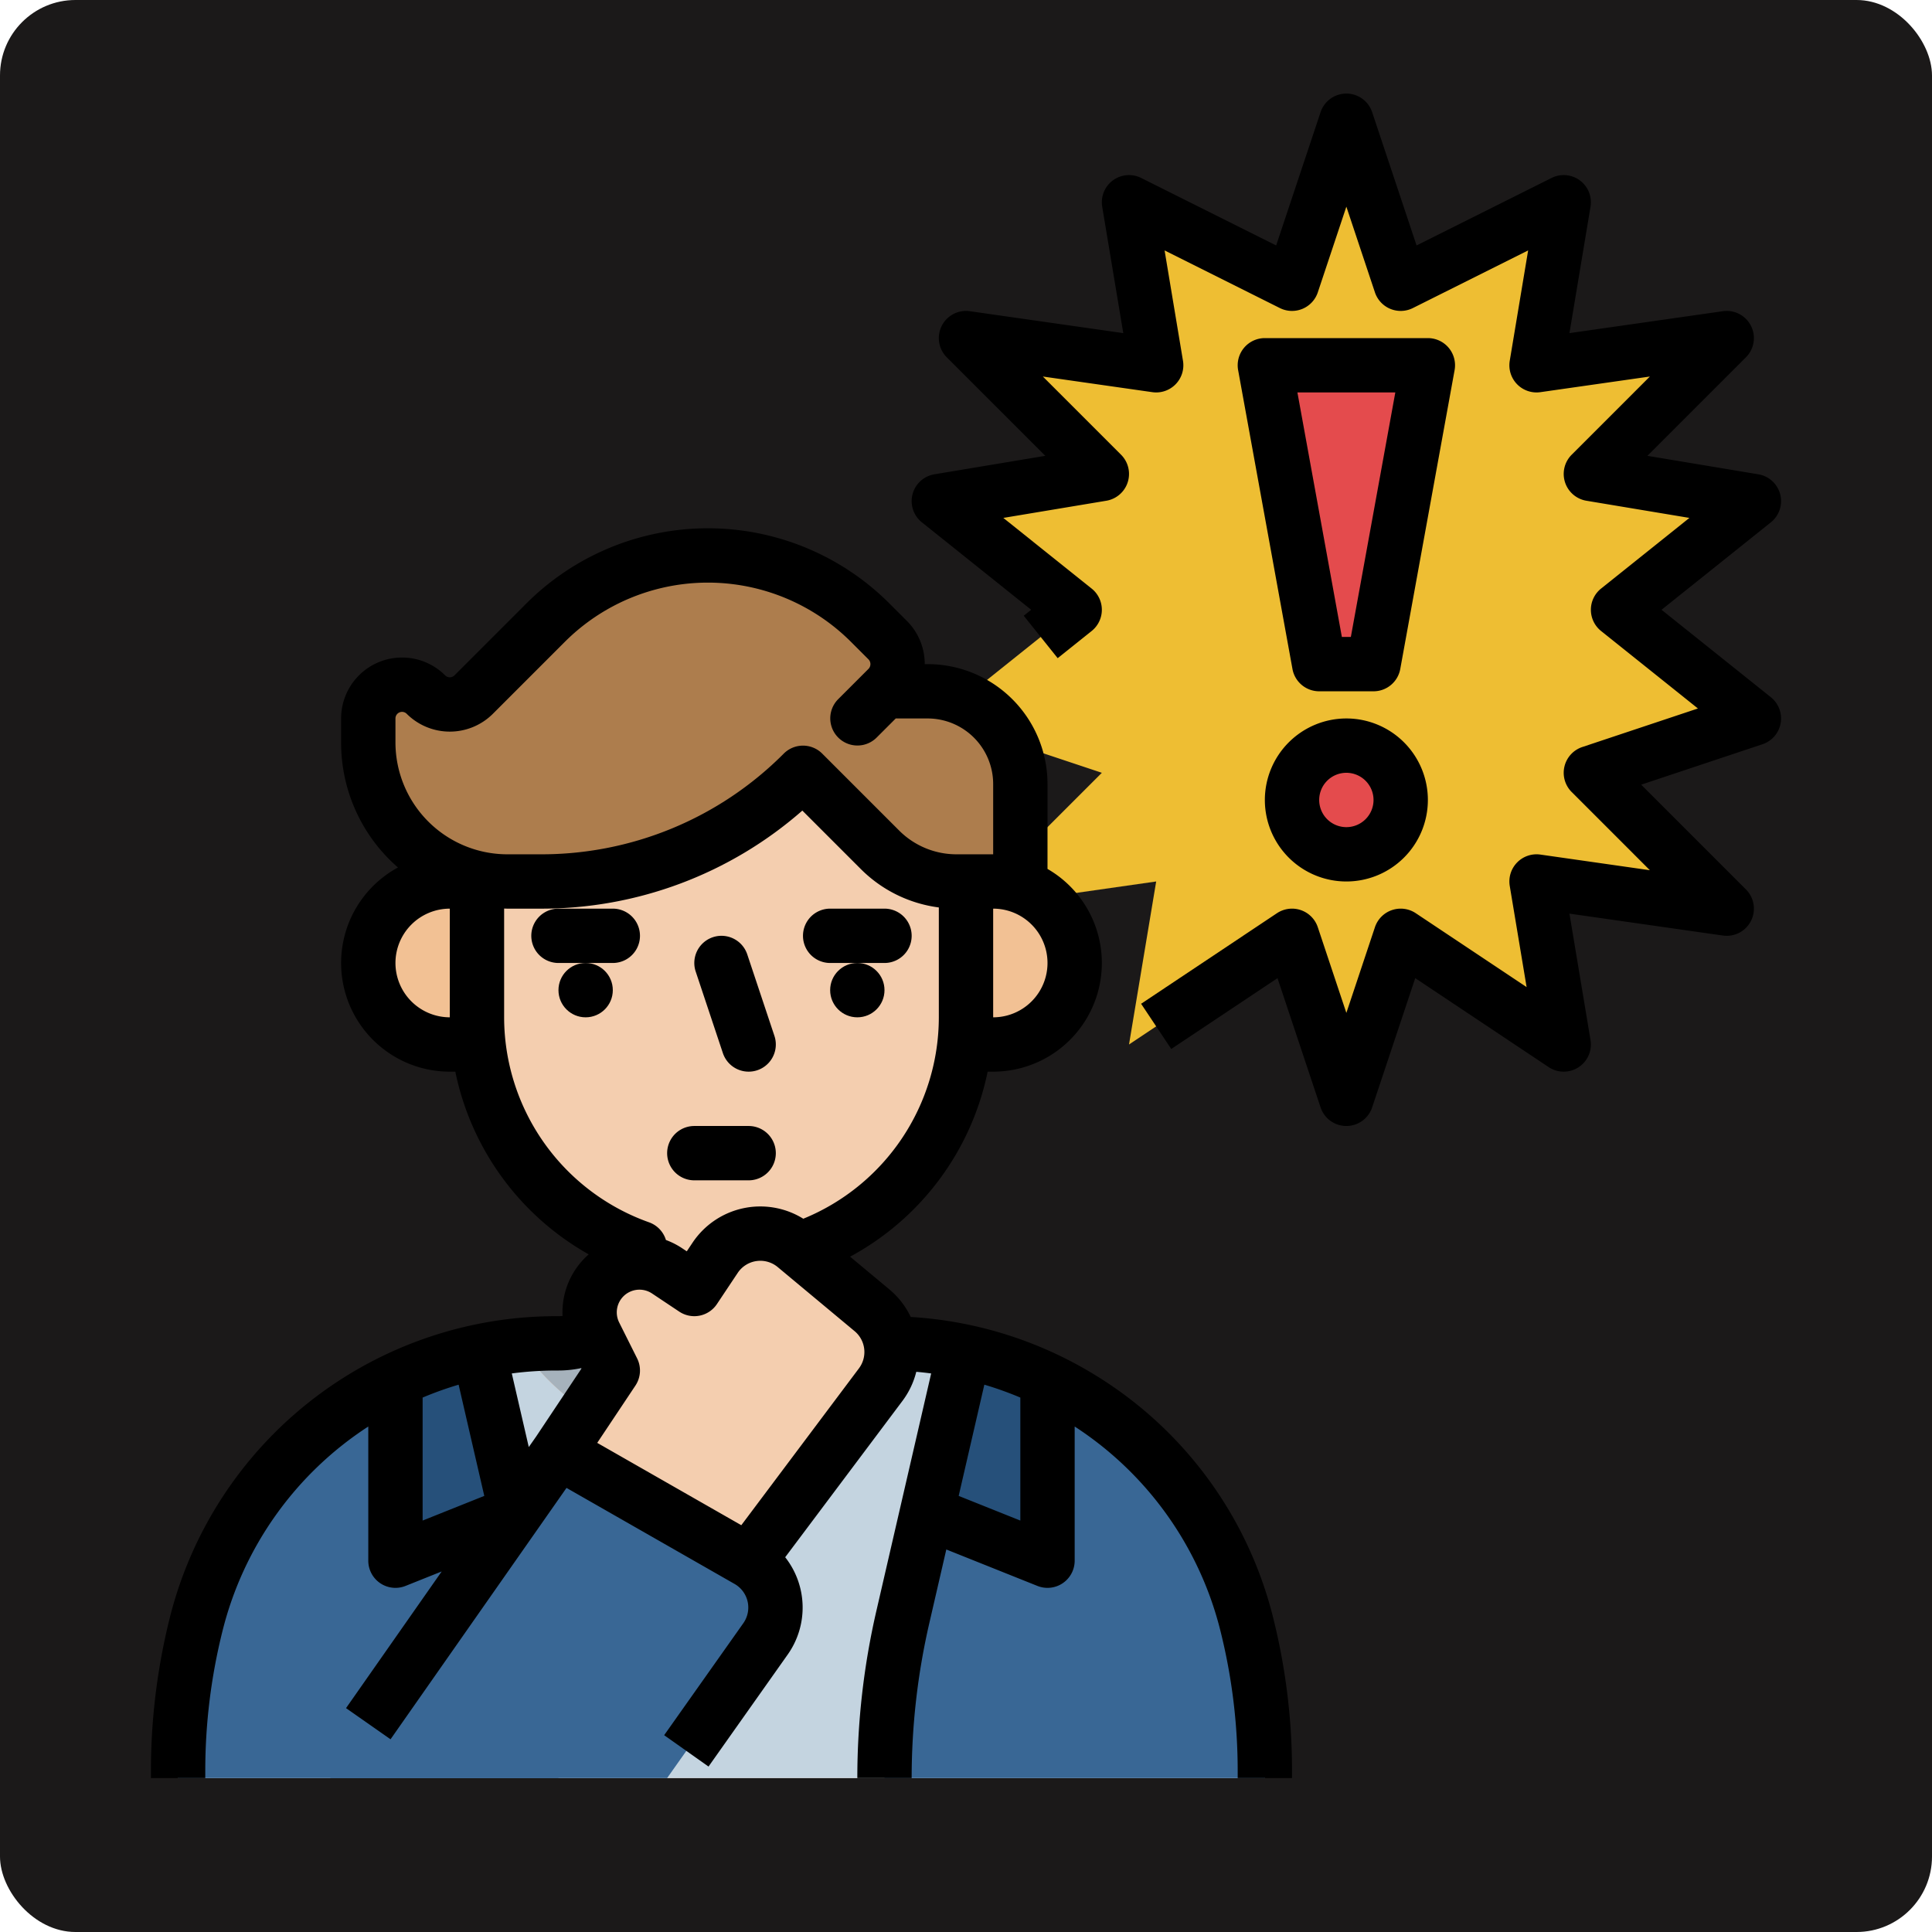
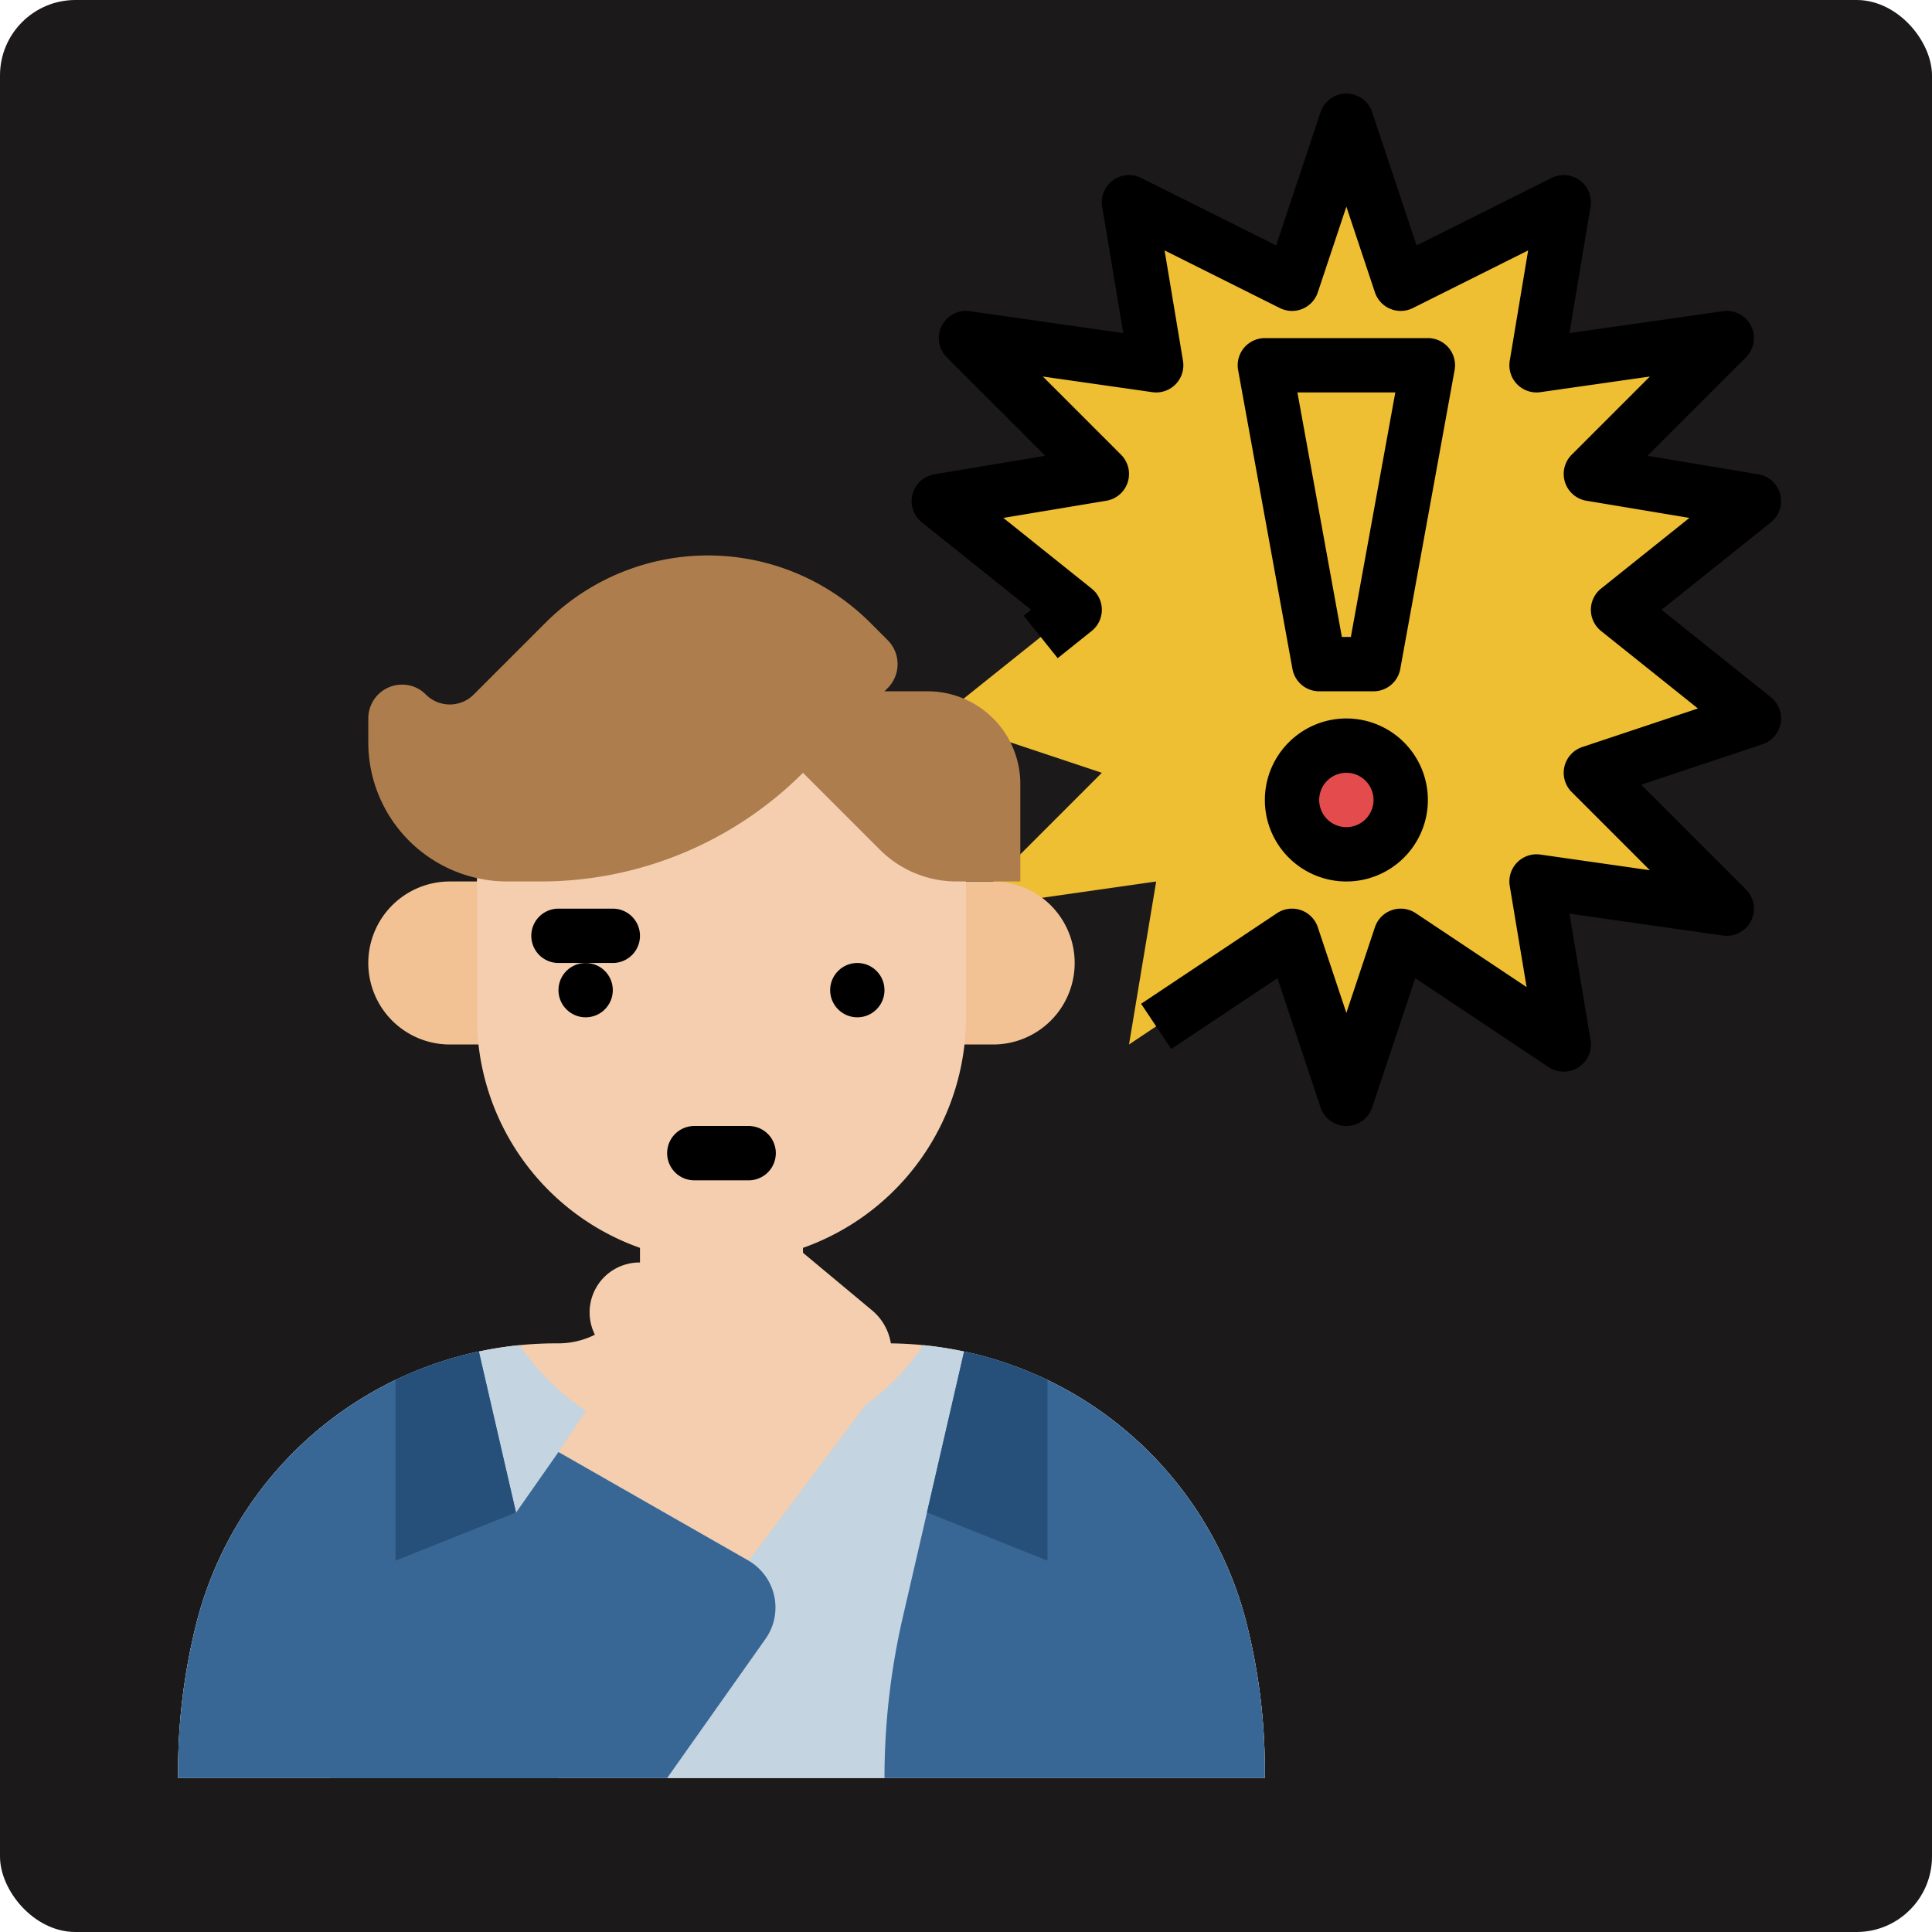
<svg xmlns="http://www.w3.org/2000/svg" width="512" height="512" x="0" y="0" viewBox="0 0 512 512" style="enable-background:new 0 0 512 512" xml:space="preserve" class="">
  <rect width="512" height="512" rx="20" ry="20" fill="#1b1919" />
  <g transform="matrix(0.9,0,0,0.9,25.6,24.8)">
    <g id="Fill_out_line" data-name="Fill out line">
      <polygon points="424 232 432 280 384 248 368 296 352 248 304 280 312 232 256 240 296 200 248 184 288 152 248 120 296 112 256 72 312 80 304 32 352 56 368 8 384 56 432 32 424 80 480 72 440 112 488 120 448 152 488 184 440 200 480 240 424 232" style="" fill="#eebe33" data-original="#eebe33" />
      <circle cx="368" cy="208" r="16" style="" fill="#e44b4d" data-original="#e44b4d" />
-       <polygon points="360 168 376 168 392 80 344 80 360 168" style="" fill="#e44b4d" data-original="#e44b4d" />
      <path d="M104,232h29.389a0,0,0,0,1,0,0v48a0,0,0,0,1,0,0H104a24,24,0,0,1-24-24v0a24,24,0,0,1,24-24Z" style="" fill="#f2c194" data-original="#f2c194" />
      <path d="M258.611,232H288a0,0,0,0,1,0,0v48a0,0,0,0,1,0,0H258.611a24,24,0,0,1-24-24v0A24,24,0,0,1,258.611,232Z" transform="translate(522.611 512) rotate(180)" style="" fill="#f2c194" data-original="#f2c194" />
      <path d="M344,493.85V496H24v-2.15a176.611,176.611,0,0,1,1.33-21.69,178.736,178.736,0,0,1,3.97-21.36,109.286,109.286,0,0,1,83.26-80.39A107.351,107.351,0,0,1,124.52,368.54q5.385-.54,10.83-.54H136a24.021,24.021,0,0,0,24-23.99V336h48v8.01A24.021,24.021,0,0,0,232,368h.65q5.445,0,10.83.54a107.351,107.351,0,0,1,11.96,1.87q3.705.78,7.35,1.83A109.316,109.316,0,0,1,338.7,450.8,177.509,177.509,0,0,1,344,493.85Z" style="" fill="#f4ceaf" data-original="#f4ceaf" />
      <path d="M344,493.85V496H24v-2.15a176.611,176.611,0,0,1,1.33-21.69,178.736,178.736,0,0,1,3.97-21.36,109.286,109.286,0,0,1,83.26-80.39A107.351,107.351,0,0,1,124.52,368.54a70.825,70.825,0,0,0,7.25,8.96,71.919,71.919,0,0,0,111.71-8.96c2.21.22,4.4.51,6.59.86q2.7.435,5.37,1.01,3.705.78,7.35,1.83A109.316,109.316,0,0,1,338.7,450.8,177.509,177.509,0,0,1,344,493.85Z" style="" fill="#c4d4e0" data-original="#c4d4e0" />
-       <path d="M243.48,368.54a71.919,71.919,0,0,1-111.71,8.96,70.825,70.825,0,0,1-7.25-8.96c2.02-.2,4.04-.35,6.07-.43C132.17,368.03,133.76,368,135.35,368H136a23.861,23.861,0,0,0,14.93-5.22,47.973,47.973,0,0,0,66.14,0A23.861,23.861,0,0,0,232,368h.65Q238.095,368,243.48,368.54Z" style="" fill="#a6b2bc" data-original="#a6b2bc" />
      <path d="M344,493.85V496H232a210.55,210.55,0,0,1,5.4-47.39l7.11-30.81,10.93-47.39q3.705.78,7.35,1.83A109.316,109.316,0,0,1,338.7,450.8,177.509,177.509,0,0,1,344,493.85Z" style="" fill="#396795" data-original="#396795" />
      <path d="M136,496H24v-2.15a176.611,176.611,0,0,1,1.33-21.69,178.736,178.736,0,0,1,3.97-21.36,109.28,109.28,0,0,1,83.26-80.39l6.1,26.46L123.49,417.8l7.11,30.81A210.55,210.55,0,0,1,136,496Z" style="" fill="#396795" data-original="#396795" />
      <path d="M256,224v48a72,72,0,0,1-144,0V224l96-40Z" style="" fill="#f4ceaf" data-original="#f4ceaf" />
      <path d="M272,203.31V232H253.25a31.995,31.995,0,0,1-22.62-9.37L208,200a109.253,109.253,0,0,1-77.25,32h-9.78A40.971,40.971,0,0,1,80,191.03V184a9.933,9.933,0,0,1,10.01-9.96A9.738,9.738,0,0,1,96.97,176.97a9.946,9.946,0,0,0,14.06,0L132.2,155.8a67.598,67.598,0,0,1,95.6,0l5.13,5.13a10.007,10.007,0,0,1,0,14.14L232,176h12.69A27.314,27.314,0,0,1,272,203.31Z" style="" fill="#ad7d4d" data-original="#ad7d4d" />
      <path d="M280,378.79V432l-35.49-14.2,10.93-47.39q3.705.78,7.35,1.83A108.842,108.842,0,0,1,280,378.79Z" style="" fill="#26507a" data-original="#26507a" />
      <path d="M123.49,417.8,96.43,428.63,88,432V378.79a108.943,108.943,0,0,1,24.56-8.38l6.1,26.46Z" style="" fill="#26507a" data-original="#26507a" />
      <path d="M145.923,354.232v0a14.679,14.679,0,0,0,.796,11.206L152,376l-16,24,56,32,38.88-51.84a16,16,0,0,0-2.557-21.892L205.679,339.399a16,16,0,0,0-23.556,3.416L176,352l-8.01-5.34A14.679,14.679,0,0,0,145.923,354.232Z" style="" fill="#f4ceaf" data-original="#f4ceaf" />
      <path d="M168,496l28.961-40.967a16,16,0,0,0-5.127-23.128L136,400,68.8,496Z" style="" fill="#396795" data-original="#396795" />
      <path d="M152,240H136a8,8,0,0,0,0,16h16a8,8,0,0,0,0-16Z" fill="#000000" data-original="#000000" />
-       <path d="M216,256h16a8,8,0,0,0,0-16H216a8,8,0,0,0,0,16Z" fill="#000000" data-original="#000000" />
-       <path d="M184.411,282.53a8,8,0,1,0,15.179-5.061l-8-24a8,8,0,1,0-15.179,5.061Z" fill="#000000" data-original="#000000" />
      <circle cx="144" cy="264" r="8" fill="#000000" data-original="#000000" />
      <circle cx="224" cy="264" r="8" fill="#000000" data-original="#000000" />
      <path d="M176,320h16a8,8,0,0,0,0-16H176a8,8,0,0,0,0,16Z" fill="#000000" data-original="#000000" />
-       <path d="M294.826,377.832a117.264,117.264,0,0,0-55.105-17.602,23.896,23.896,0,0,0-6.278-8.107l-11.57-9.642A80.248,80.248,0,0,0,262.374,288H264a31.989,31.989,0,0,0,16-59.695v-24.992A35.313,35.313,0,0,0,244.687,168h-.837a17.946,17.946,0,0,0-5.264-12.729l-5.13-5.13a75.599,75.599,0,0,0-106.911,0l-21.171,21.172a1.942,1.942,0,0,1-2.746,0A17.941,17.941,0,0,0,72,184v7.029a48.651,48.651,0,0,0,14.343,34.628c.774.774,1.578,1.508,2.393,2.224A31.996,31.996,0,0,0,104,288h1.627a80.249,80.249,0,0,0,39.278,53.799,22.681,22.681,0,0,0-7.702,18.133c-.4.029-.798.068-1.205.068h-.646A117.316,117.316,0,0,0,21.538,448.862,185.661,185.661,0,0,0,16,493.85V496H32v-2.15a169.64,169.64,0,0,1,5.061-41.106A100.788,100.788,0,0,1,80,392.49V432a8,8,0,0,0,10.971,7.428l10.645-4.258L73.446,475.412l13.107,9.176,51.814-74.021,49.496,28.284a7.998,7.998,0,0,1,2.563,11.563l-23.305,32.967,13.065,9.236,23.305-32.967a23.959,23.959,0,0,0-.731-28.668L237.28,384.96a23.925,23.925,0,0,0,4.078-8.577c1.467.126,2.929.291,4.386.481l-16.143,69.951A219.068,219.068,0,0,0,224,496h16a203.045,203.045,0,0,1,5.191-45.587l5.011-21.716,26.826,10.73A8,8,0,0,0,288,432V392.49a100.788,100.788,0,0,1,42.939,60.253A169.64,169.64,0,0,1,336,493.85V496h16v-2.15a185.661,185.661,0,0,0-5.538-44.987A116.755,116.755,0,0,0,294.826,377.832ZM264,272V240a16,16,0,0,1,0,32ZM88,184a1.941,1.941,0,0,1,3.314-1.372,17.962,17.962,0,0,0,25.372,0l21.172-21.172a59.597,59.597,0,0,1,84.284,0l5.13,5.13a2.002,2.002,0,0,1,0,2.828l-8.929,8.929a8,8,0,0,0,11.313,11.314L235.314,184h9.373A19.314,19.314,0,0,1,264,203.313V224H253.255a23.838,23.838,0,0,1-16.971-7.03l-22.627-22.627a8.002,8.002,0,0,0-11.313,0A100.59,100.59,0,0,1,130.745,224H120.971A32.971,32.971,0,0,1,88,191.029Zm0,72a16.018,16.018,0,0,1,16-16v32A16.018,16.018,0,0,1,88,256Zm32,16V239.976c.324.006.646.024.971.024h9.774a116.393,116.393,0,0,0,77.066-28.875l17.159,17.158A39.685,39.685,0,0,0,248,239.649V272a64.121,64.121,0,0,1-39.912,59.307,23.983,23.983,0,0,0-32.621,7.071l-1.686,2.528-1.353-.902a22.935,22.935,0,0,0-4.786-2.436,7.995,7.995,0,0,0-4.978-5.208A64.113,64.113,0,0,1,120,272Zm15.998,104a32.087,32.087,0,0,0,6.703-.712l.068.136-13.37,20.056-2.141,3.059-5.003-21.678A101.468,101.468,0,0,1,135.352,376ZM96,383.968a101.076,101.076,0,0,1,10.599-3.795l7.557,32.749L96,420.184Zm128.48-8.607-34.642,46.19-42.427-24.244,11.246-16.868a7.999,7.999,0,0,0,.499-8.016l-5.281-10.562a6.679,6.679,0,0,1,9.678-8.544l8.01,5.34a8,8,0,0,0,11.094-2.219l6.123-9.185a8,8,0,0,1,11.778-1.708l22.644,18.869A7.997,7.997,0,0,1,224.48,375.36Zm29.364,37.561,7.558-32.752A101.332,101.332,0,0,1,272,383.968v36.216Z" fill="#000000" data-original="#000000" />
      <path d="M492.998,177.753,460.806,152l32.191-25.753a8,8,0,0,0-3.683-14.139l-32.666-5.444,29.008-29.007a8,8,0,0,0-6.788-13.577L433.688,70.535l6.203-37.22a8,8,0,0,0-11.469-8.471l-39.75,19.875-13.083-39.25a8,8,0,0,0-15.179,0l-13.083,39.25-39.75-19.875a8,8,0,0,0-11.469,8.471L302.312,70.535l-45.181-6.455a8,8,0,0,0-6.788,13.577l29.008,29.007-32.666,5.444a8,8,0,0,0-3.683,14.139L275.194,152l-2.191,1.753,9.995,12.494,10-8a8,8,0,0,0,0-12.494l-26.009-20.808,30.327-5.054a8.001,8.001,0,0,0,4.342-13.549l-23.029-23.029,32.241,4.606a8,8,0,0,0,9.022-9.235l-5.417-32.503,33.948,16.974a8.001,8.001,0,0,0,11.167-4.625L368,33.298l8.411,25.232a8.001,8.001,0,0,0,11.167,4.625l33.948-16.974-5.417,32.503a8,8,0,0,0,9.022,9.235l32.241-4.606-23.029,23.029a8.001,8.001,0,0,0,4.342,13.549l30.327,5.054-26.009,20.808a8,8,0,0,0,0,12.494l28.517,22.813-34.049,11.35a8,8,0,0,0-3.127,13.247l23.029,23.029-32.241-4.606a8,8,0,0,0-9.022,9.235l4.964,29.785L388.438,241.344a7.999,7.999,0,0,0-12.027,4.126L368,270.702l-8.411-25.232a7.999,7.999,0,0,0-12.027-4.126l-40,26.667,8.875,13.312,31.285-20.856,12.688,38.063a8,8,0,0,0,15.179,0l12.688-38.063,39.285,26.189a8,8,0,0,0,12.329-7.972L433.688,241.465l45.181,6.455a8,8,0,0,0,6.788-13.577l-30.847-30.847,35.72-11.906a8.001,8.001,0,0,0,2.468-13.837Z" fill="#000000" data-original="#000000" />
      <path d="M344,208a24,24,0,1,0,24-24A24.027,24.027,0,0,0,344,208Zm32,0a8,8,0,1,1-8-8A8.009,8.009,0,0,1,376,208Z" fill="#000000" data-original="#000000" />
      <path d="M398.142,74.874A8,8,0,0,0,392,72H344a8,8,0,0,0-7.871,9.431l16,88A8,8,0,0,0,360,176h16a8,8,0,0,0,7.871-6.569l16-88A7.999,7.999,0,0,0,398.142,74.874ZM369.323,160h-2.646L353.586,88h28.828Z" fill="#000000" data-original="#000000" />
    </g>
  </g>
</svg>